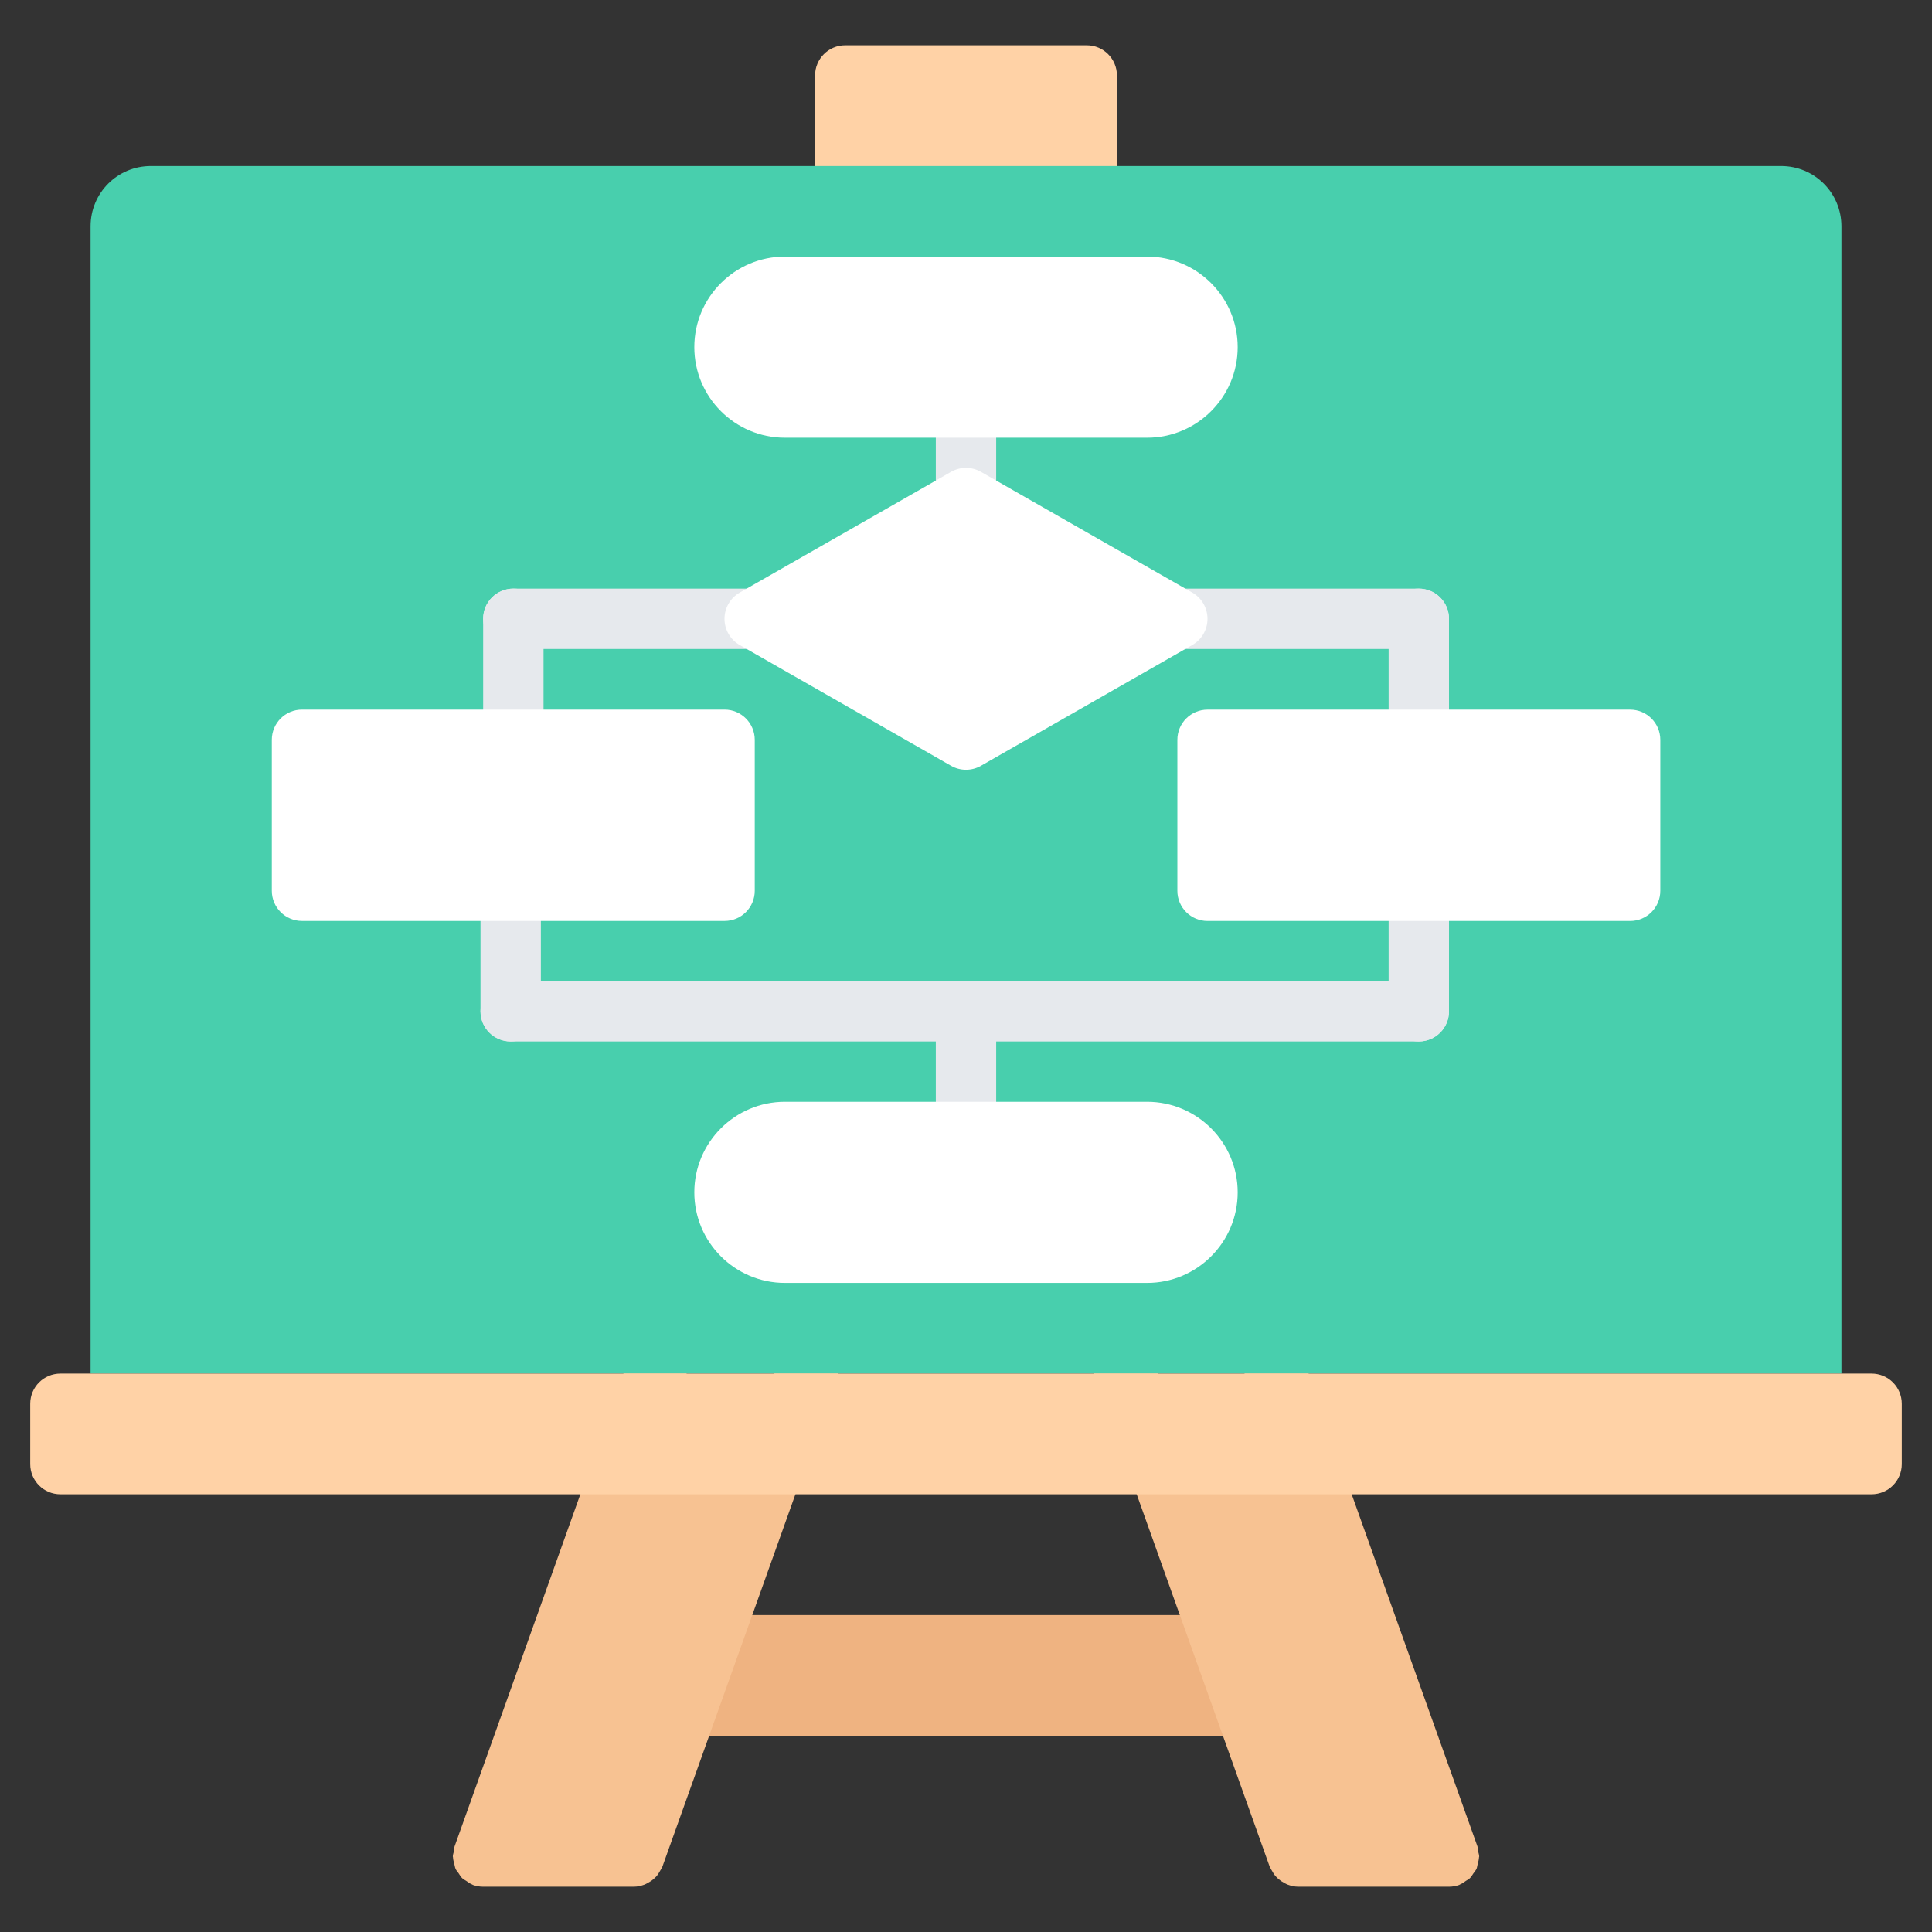
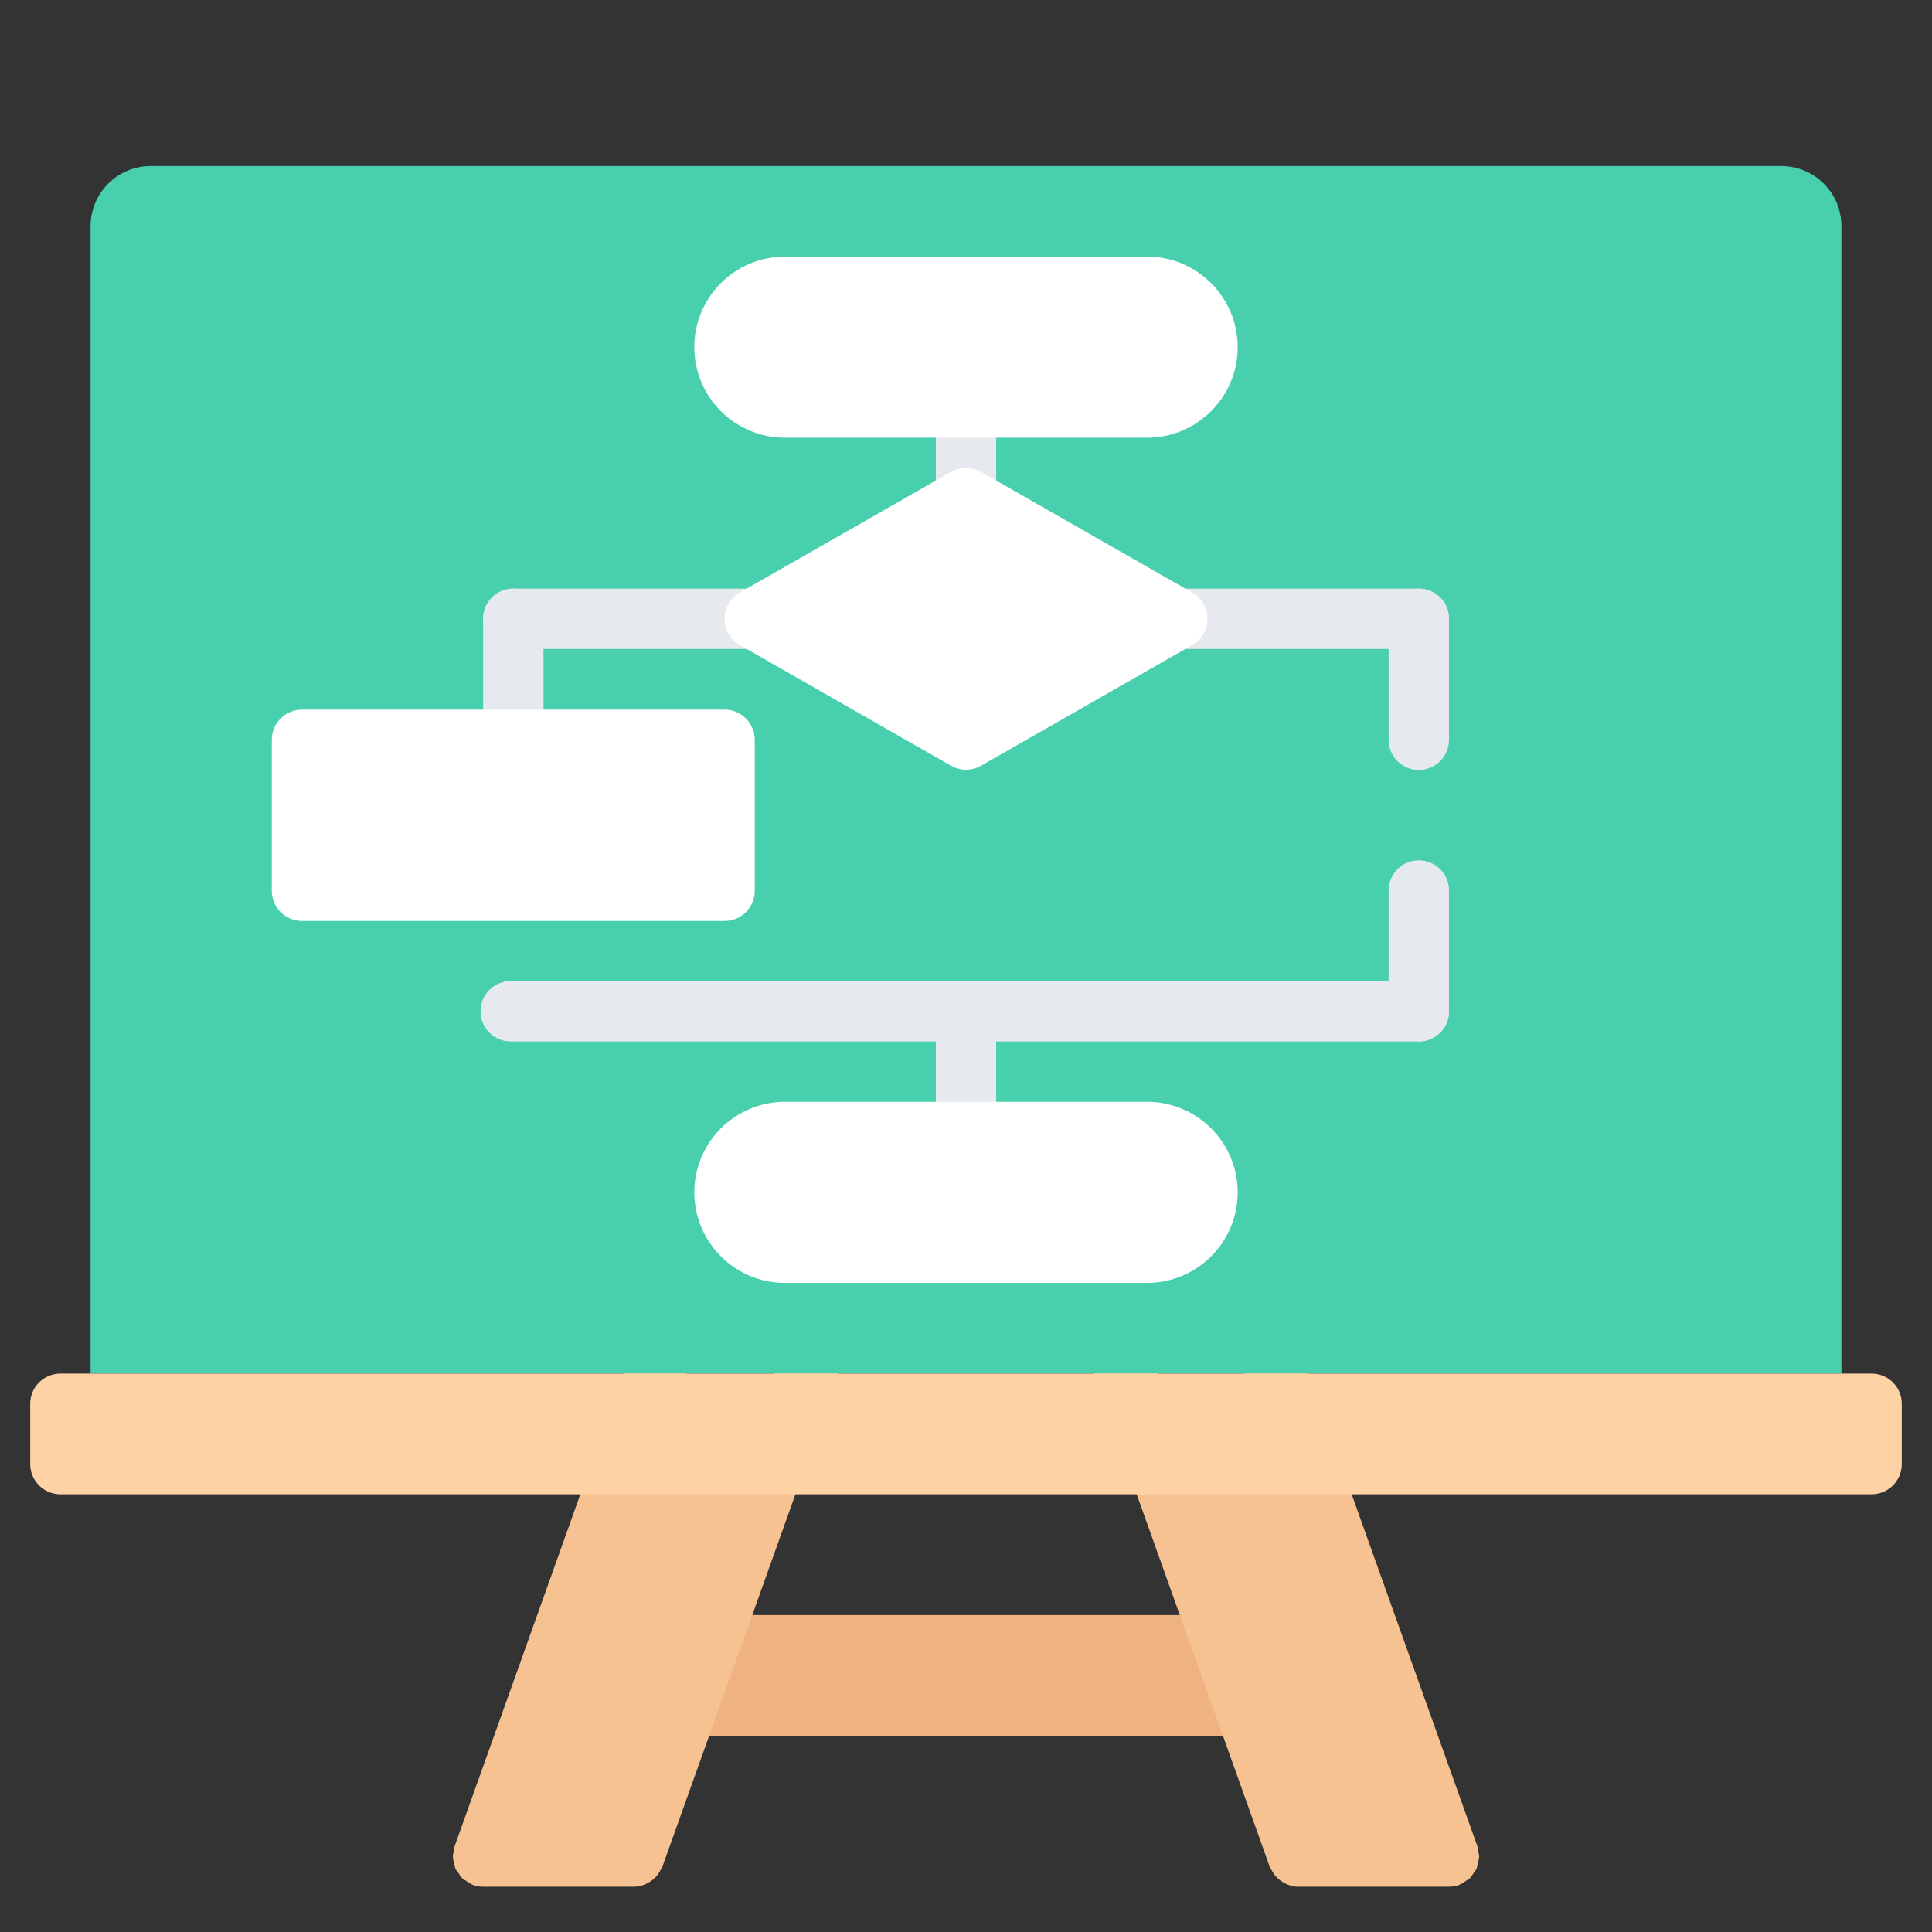
<svg xmlns="http://www.w3.org/2000/svg" version="1.1" id="icons" x="0px" y="0px" width="64px" height="64px" viewBox="0 0 64 64" xml:space="preserve">
  <rect x="0" y="0" width="64" height="64" fill="#333333" stroke="none" />
  <g>
-     <path fill="#FFD2A6" d="M36,1.5h-8c-0.553,0-1,0.447-1,1v3c0,0.553,0.447,1,1,1h8c0.553,0,1-0.447,1-1v-3 C37,1.948,36.553,1.5,36,1.5z" />
    <polygon fill="#EFB381" points="23.86,53.5 40.14,53.5 41.21,57.5 22.79,57.5 " />
    <g>
      <path fill="#F7C292" d="M27.169,44.227c-0.519-0.191-1.093,0.084-1.277,0.605L24.938,47.5h-2.877l0.63-1.764 c0.187-0.52-0.085-1.092-0.605-1.277c-0.52-0.189-1.093,0.084-1.277,0.605l-5.75,16.1c-0.02,0.055-0.015,0.109-0.023,0.164 C15.024,61.385,15,61.439,15,61.5c0,0.01,0.005,0.018,0.006,0.027c0.002,0.076,0.024,0.145,0.043,0.217 c0.015,0.055,0.02,0.113,0.042,0.164c0.025,0.055,0.067,0.1,0.103,0.15c0.038,0.057,0.069,0.115,0.118,0.16 c0.037,0.037,0.086,0.059,0.13,0.088c0.064,0.045,0.125,0.092,0.199,0.121c0.009,0.002,0.015,0.01,0.023,0.014 C15.774,62.48,15.889,62.5,16,62.5h5c0.122,0,0.238-0.029,0.35-0.07c0.036-0.014,0.068-0.033,0.102-0.051 c0.072-0.037,0.138-0.08,0.198-0.133c0.031-0.027,0.061-0.053,0.087-0.082c0.055-0.061,0.098-0.129,0.137-0.203 c0.018-0.033,0.04-0.063,0.054-0.1c0.004-0.01,0.011-0.016,0.015-0.025l5.833-16.332C27.961,44.984,27.689,44.412,27.169,44.227z" />
      <path fill="#F7C292" d="M48.951,61.744c0.019-0.072,0.041-0.143,0.043-0.217C48.995,61.518,49,61.51,49,61.5 c0-0.061-0.024-0.115-0.035-0.172c-0.009-0.055-0.004-0.109-0.023-0.164l-6.071-17c-0.186-0.52-0.761-0.795-1.277-0.605 c-0.521,0.186-0.792,0.758-0.605,1.277l0.951,2.664h-2.877l-0.894-2.502c-0.186-0.52-0.761-0.795-1.277-0.605 c-0.521,0.186-0.792,0.758-0.605,1.277l5.773,16.166c0.004,0.01,0.011,0.016,0.015,0.025c0.014,0.037,0.036,0.066,0.054,0.1 c0.039,0.074,0.082,0.143,0.137,0.201c0.026,0.031,0.056,0.057,0.087,0.084c0.061,0.053,0.126,0.096,0.198,0.133 c0.034,0.018,0.065,0.037,0.102,0.051c0.111,0.041,0.228,0.07,0.35,0.07h5c0.111,0,0.226-0.02,0.336-0.059 c0.009-0.004,0.015-0.012,0.022-0.014c0.075-0.029,0.136-0.076,0.2-0.121c0.044-0.029,0.093-0.051,0.13-0.088 c0.049-0.045,0.08-0.105,0.118-0.16c0.035-0.051,0.077-0.096,0.103-0.15C48.932,61.857,48.937,61.799,48.951,61.744z" />
    </g>
    <g>
      <path fill="#48CFAD" d="M59,5.5H36h-8H5c-1.11,0-2,0.89-2,2v38h58v-38C61,6.39,60.11,5.5,59,5.5z" />
    </g>
    <path fill="#FFD2A6" d="M61.999,45.502H2.001c-0.553,0-1,0.447-1,1V48.5c0,0.553,0.447,1,1,1h59.998c0.553,0,1-0.447,1-1v-1.998 C62.999,45.949,62.552,45.502,61.999,45.502z" />
    <g>
      <g>
        <path fill="#E6E9ED" d="M32,17.5c-0.553,0-1-0.448-1-1V13.5c0-0.553,0.447-1,1-1s1,0.447,1,1V16.5C33,17.051,32.553,17.5,32,17.5 z" />
      </g>
      <g>
        <path fill="#E6E9ED" d="M32,38.498c-0.553,0-1-0.447-1-1v-3c0-0.553,0.447-1,1-1s1,0.447,1,1v3 C33,38.051,32.553,38.498,32,38.498z" />
      </g>
      <g>
        <path fill="#E6E9ED" d="M47,21.499h-8c-0.553,0-1-0.447-1-1s0.447-1,1-1h8c0.553,0,1,0.447,1,1S47.553,21.499,47,21.499z" />
      </g>
      <g>
        <path fill="#E6E9ED" d="M47,25.508c-0.553,0-1-0.447-1-1v-4.01c0-0.553,0.447-1,1-1s1,0.447,1,1v4.01 C48,25.061,47.553,25.508,47,25.508z" />
      </g>
      <g>
        <path fill="#E6E9ED" d="M25.005,21.499h-8c-0.553,0-1-0.447-1-1s0.447-1,1-1h8c0.553,0,1,0.447,1,1S25.558,21.499,25.005,21.499z " />
      </g>
      <g>
        <path fill="#E6E9ED" d="M17.005,25.508c-0.553,0-1-0.447-1-1v-4.01c0-0.553,0.447-1,1-1s1,0.447,1,1v4.01 C18.005,25.061,17.558,25.508,17.005,25.508z" />
      </g>
      <g>
-         <path fill="#E6E9ED" d="M16.917,34.5c-0.553,0-1-0.447-1-1v-3.992c0-0.553,0.447-1,1-1s1,0.447,1,1V33.5 C17.917,34.053,17.47,34.5,16.917,34.5z" />
-       </g>
+         </g>
      <g>
        <path fill="#E6E9ED" d="M47,34.5H16.917c-0.553,0-1-0.447-1-1c0-0.552,0.447-1,1-1H47c0.553,0,1,0.447,1,1 C48,34.053,47.553,34.5,47,34.5z" />
      </g>
      <g>
        <path fill="#E6E9ED" d="M47,34.5c-0.553,0-1-0.447-1-1v-4c0-0.553,0.447-1,1-1s1,0.447,1,1v4C48,34.053,47.553,34.5,47,34.5z" />
      </g>
    </g>
    <g>
      <path fill="#FFFFFF" d="M24.002,23.507H10.004c-0.553,0-1,0.448-1,1v5.001c0,0.553,0.447,1,1,1h13.998c0.553,0,1-0.447,1-1v-5.001 C25.002,23.956,24.555,23.507,24.002,23.507z" />
-       <path fill="#FFFFFF" d="M54,23.508H40.002c-0.553,0-1,0.447-1,1v5.001c0,0.552,0.447,1,1,1H54c0.553,0,1-0.448,1-1v-5.001 C55,23.956,54.553,23.508,54,23.508z" />
    </g>
    <path fill="#FFFFFF" d="M38,8.5H26c-1.654,0-3,1.346-3,3s1.346,3,3,3h12c1.654,0,3-1.346,3-3S39.654,8.5,38,8.5z" />
    <path fill="#FFFFFF" d="M38,36.498H26c-1.654,0-3,1.346-3,3s1.346,3,3,3h12c1.654,0,3-1.346,3-3S39.654,36.498,38,36.498z" />
    <path fill="#FFFFFF" d="M39.496,19.63l-7-3.999c-0.307-0.176-0.686-0.176-0.992,0l-7,3.999C24.192,19.808,24,20.139,24,20.499 s0.192,0.69,0.504,0.868l7,4c0.153,0.088,0.325,0.132,0.496,0.132s0.343-0.044,0.496-0.132l7-4C39.808,21.189,40,20.858,40,20.499 S39.808,19.808,39.496,19.63z" />
  </g>
</svg>